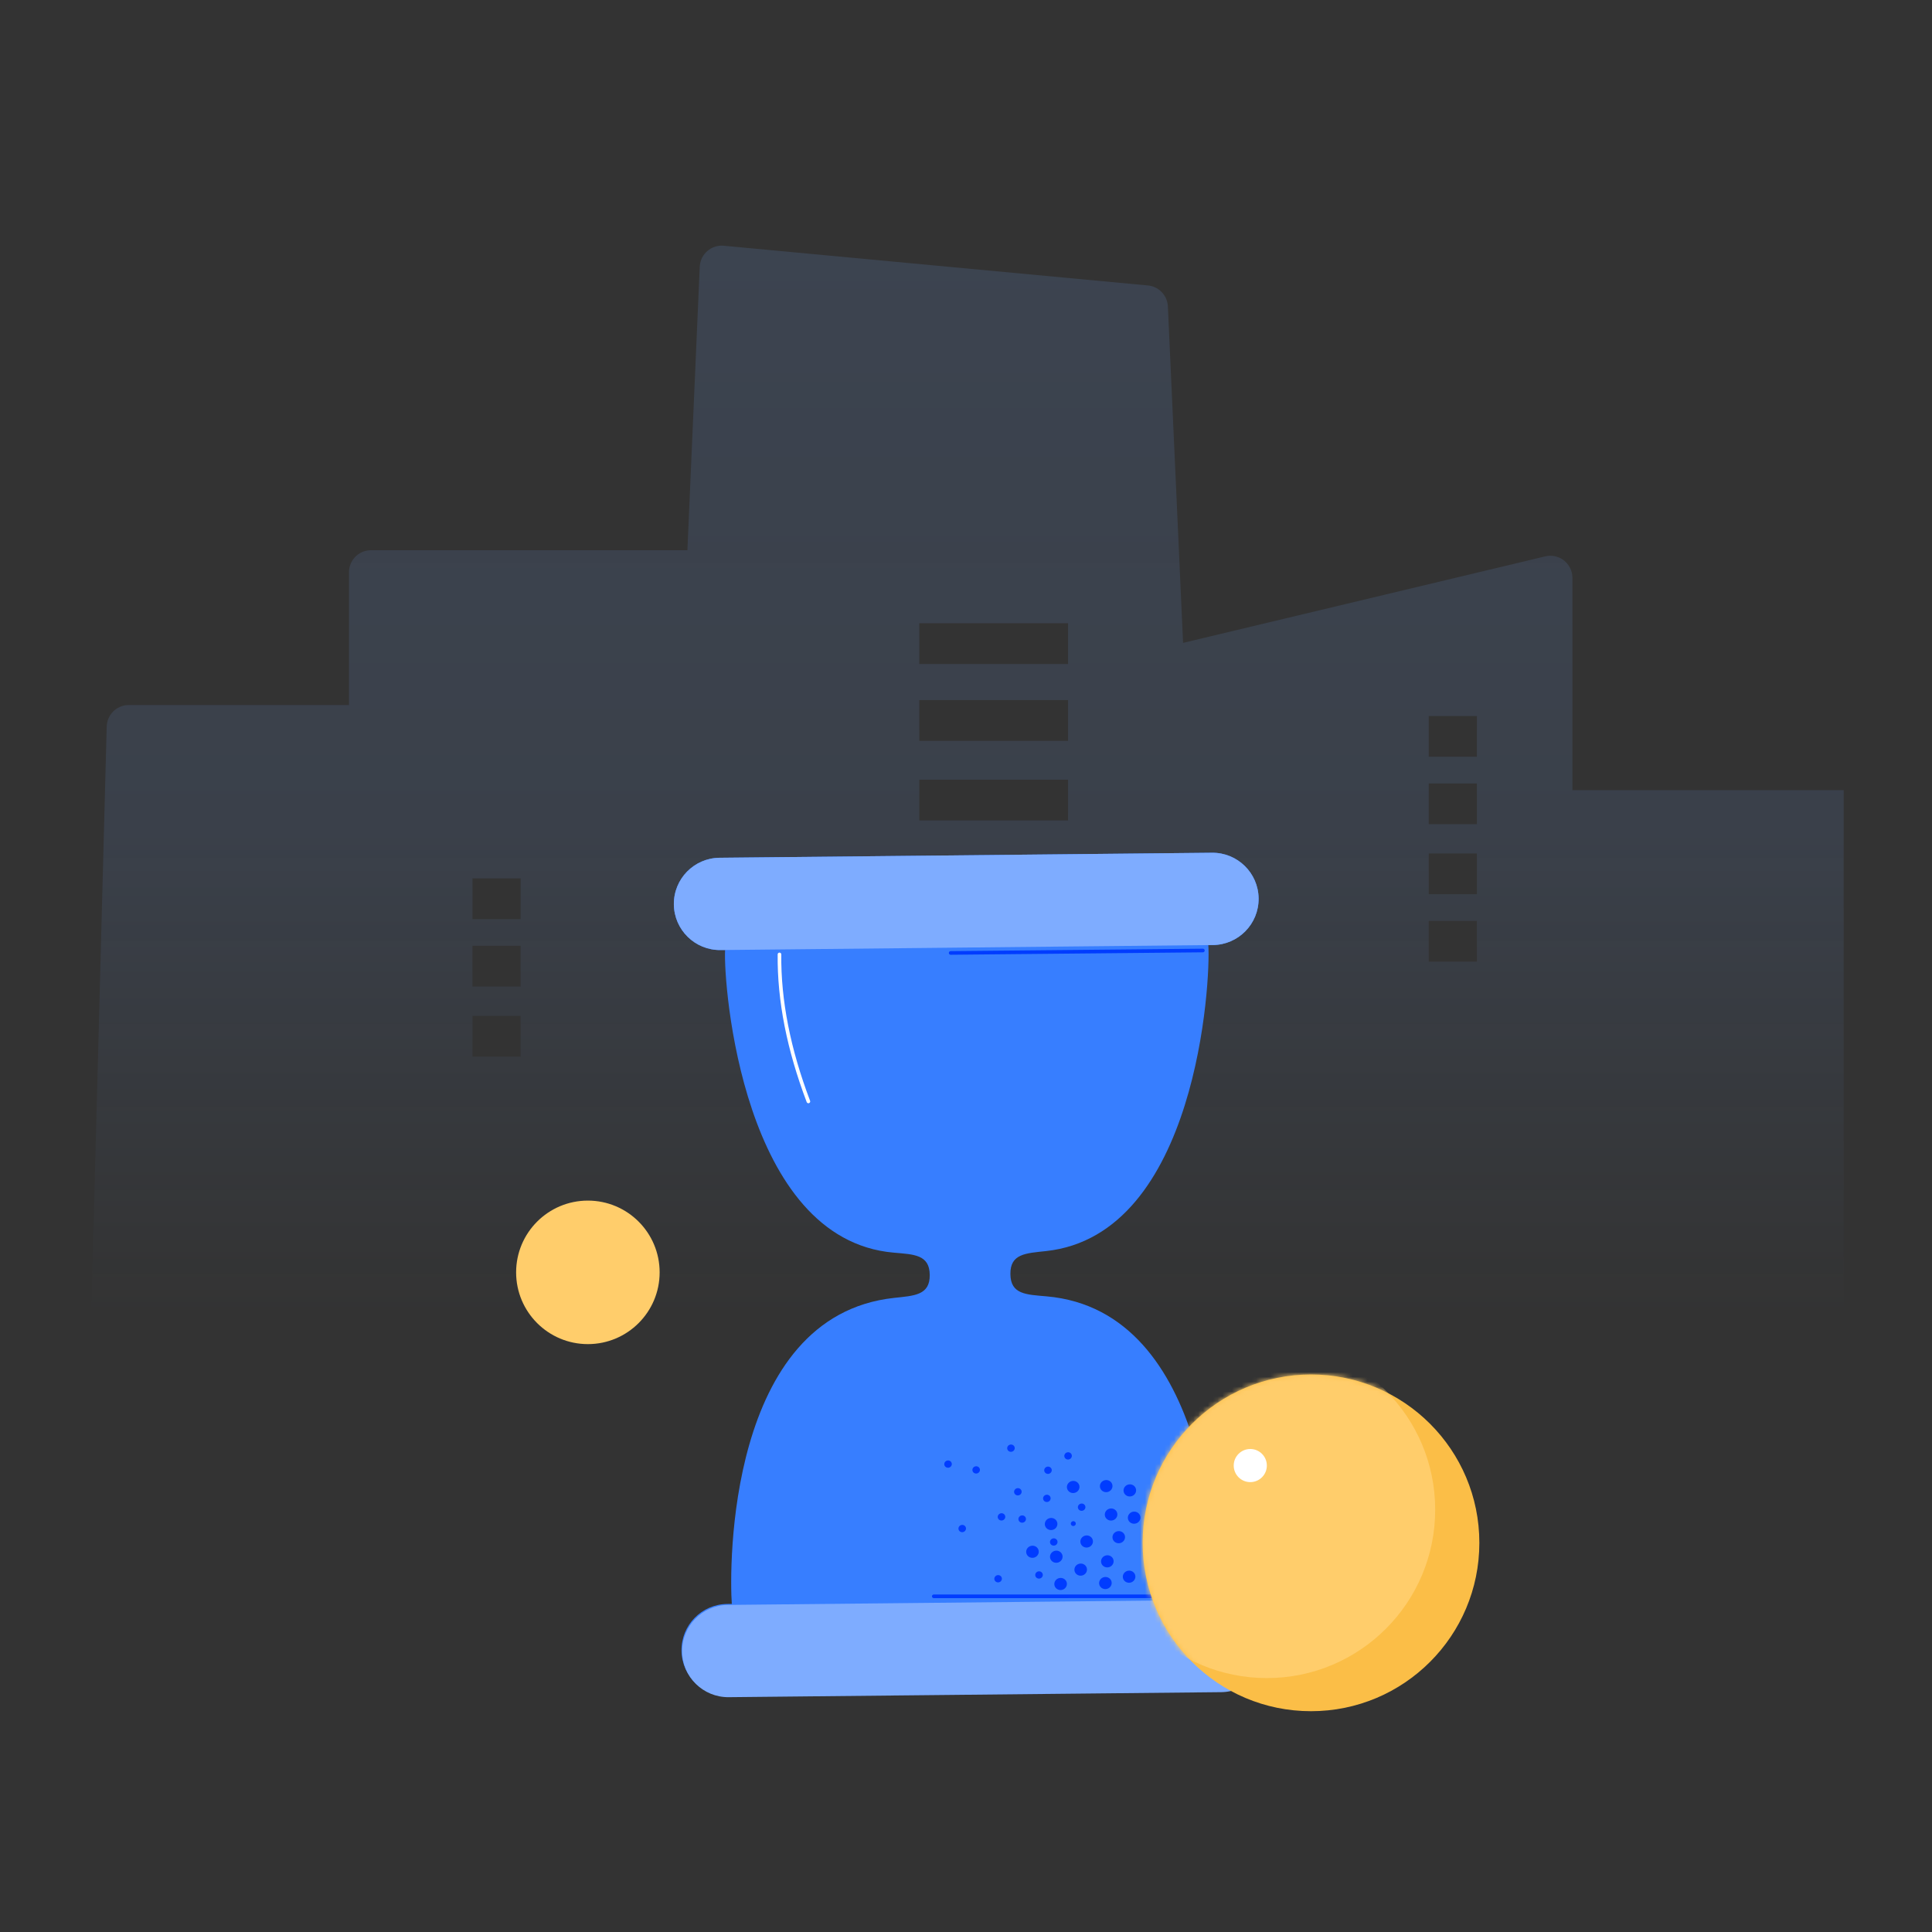
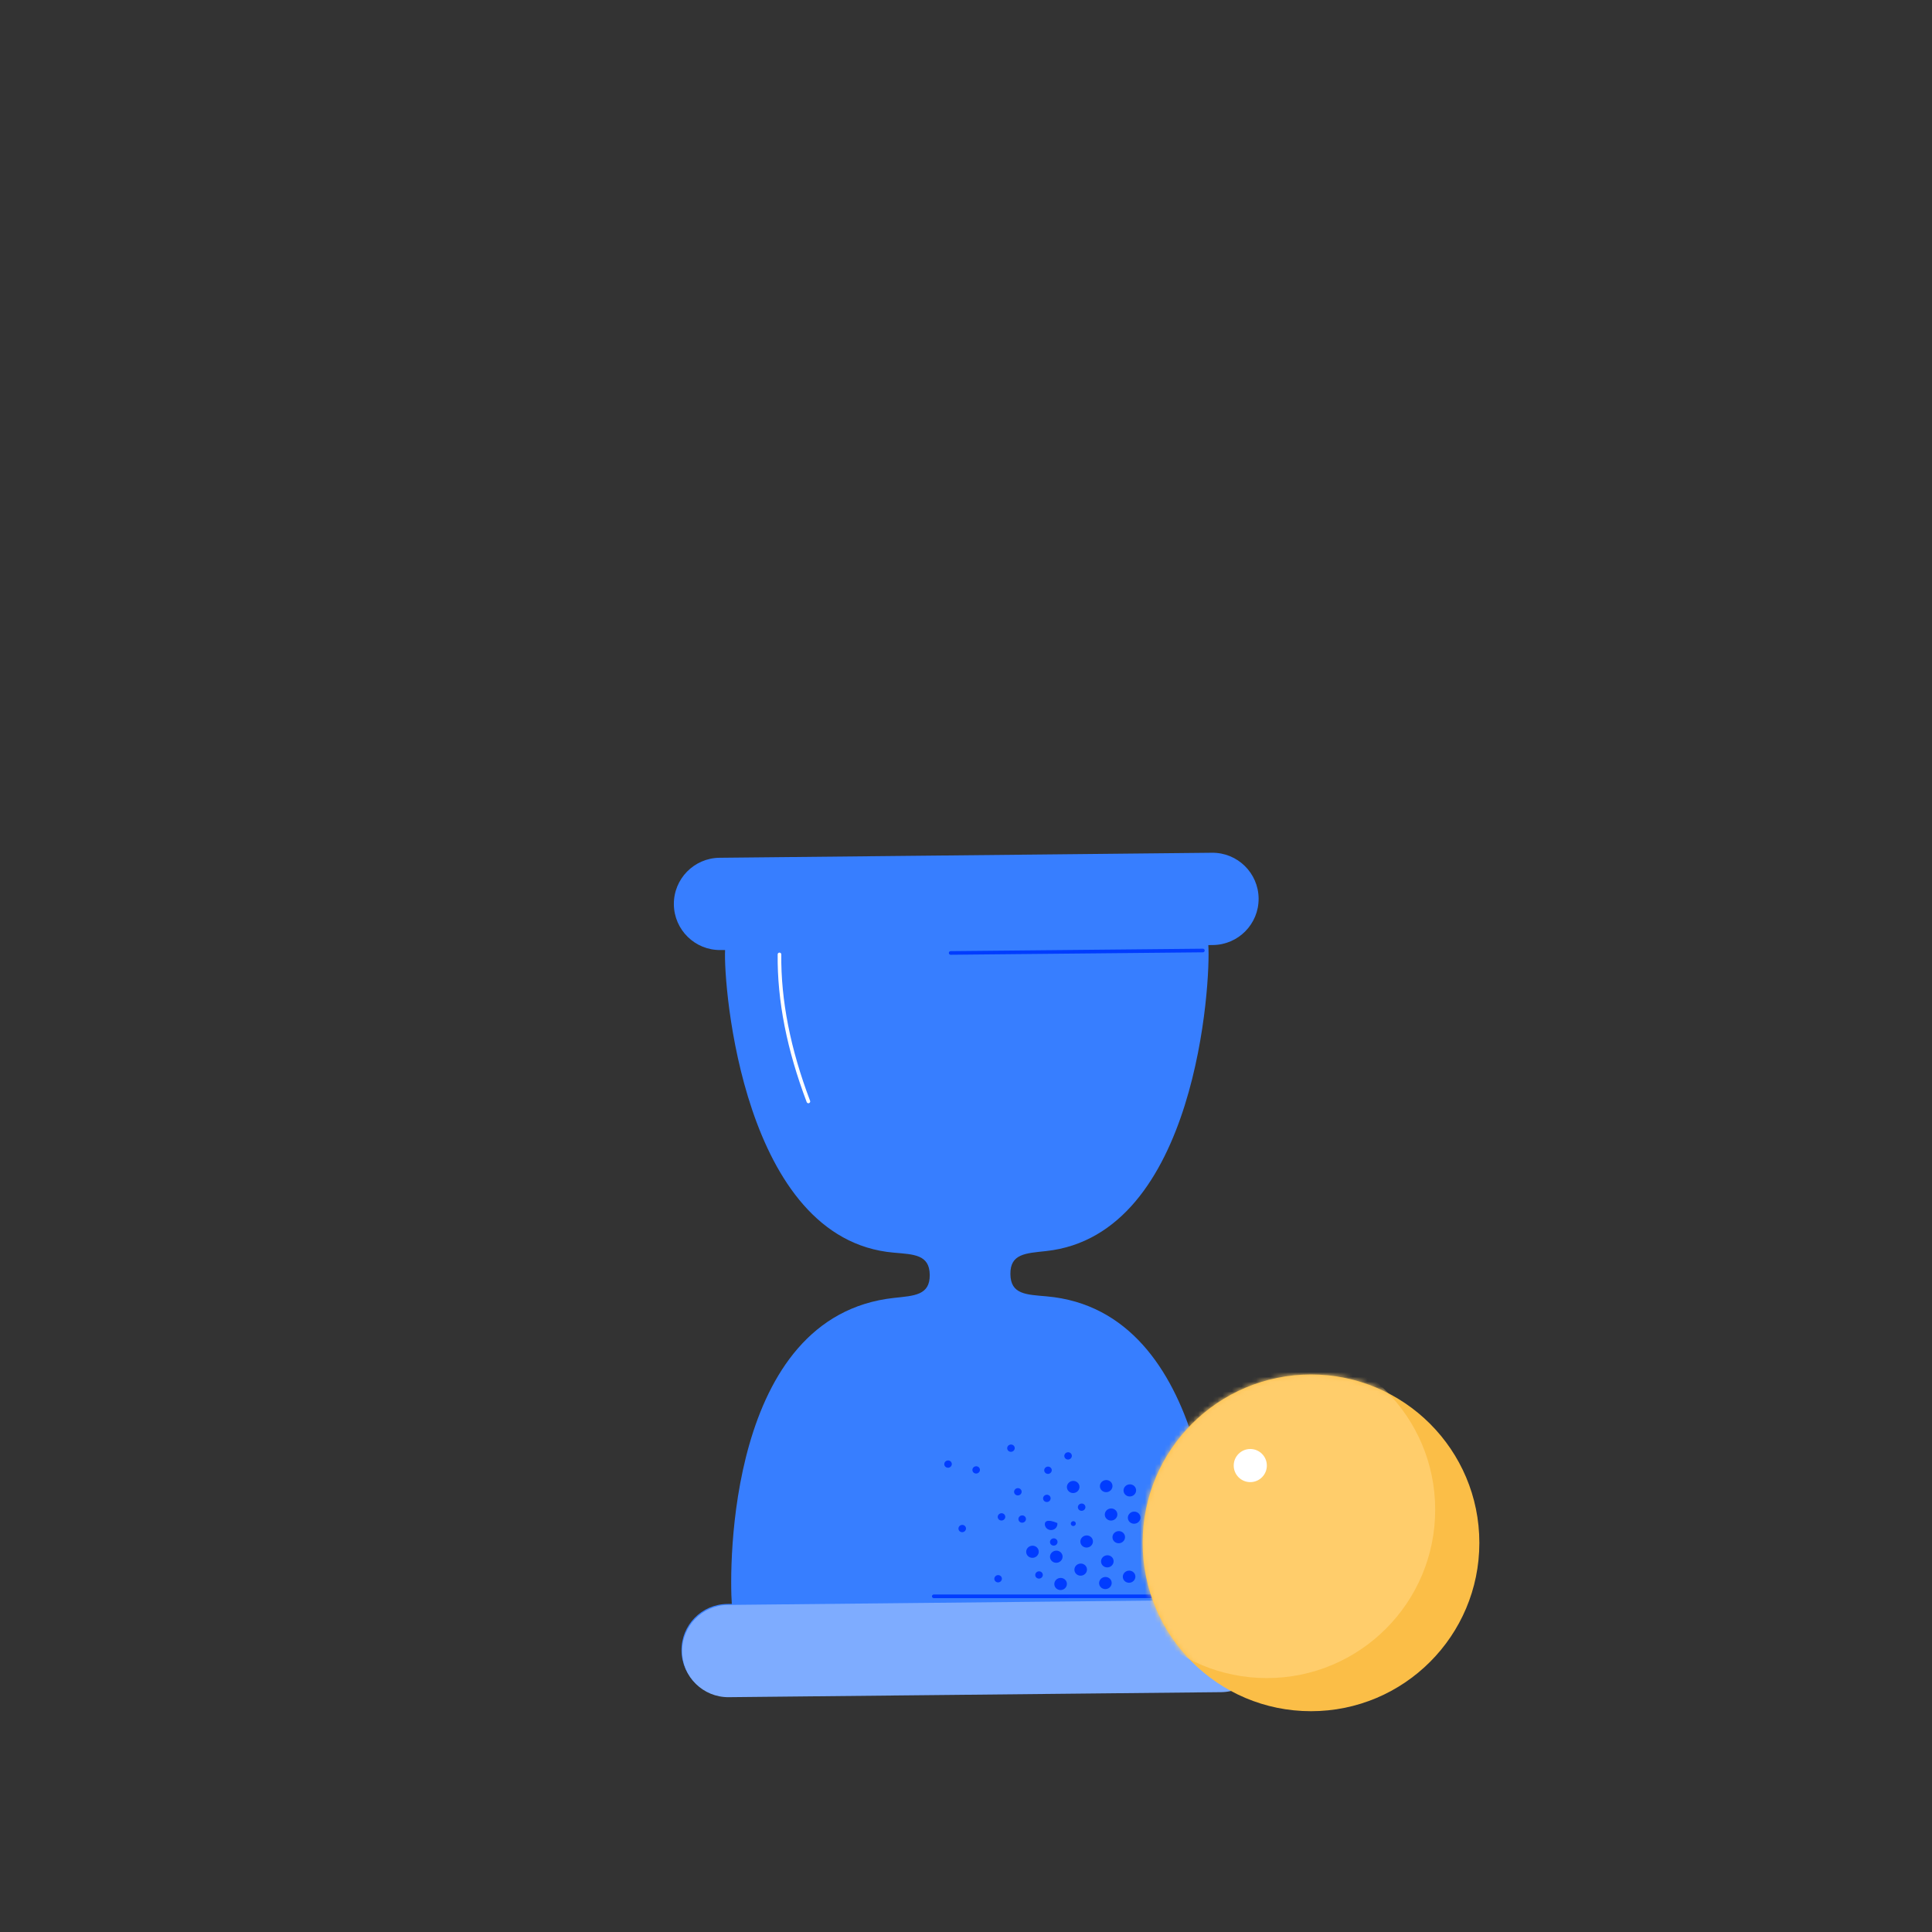
<svg xmlns="http://www.w3.org/2000/svg" xmlns:xlink="http://www.w3.org/1999/xlink" width="400px" height="400px" viewBox="0 0 400 400" version="1.1">
  <rect x="0" y="0" width="400" height="400" fill="#333333" stroke="none" />
  <title>@反馈/异常/服务&amp;系统繁忙</title>
  <defs>
    <linearGradient x1="50%" y1="-116.862%" x2="50%" y2="90.764%" id="linearGradient-1">
      <stop stop-color="#72A7FD" stop-opacity="0.207" offset="0%" />
      <stop stop-color="#72A7FD" stop-opacity="0.115" offset="80.072%" />
      <stop stop-color="#72A7FD" stop-opacity="0" offset="100%" />
    </linearGradient>
    <circle id="path-2" cx="34.857" cy="34.857" r="34.857" />
  </defs>
  <g id="页面-1" stroke="none" stroke-width="1" fill="none" fill-rule="evenodd">
    <g id="服务-系统繁忙" transform="translate(-175, -320)">
      <g id="服务/系统繁忙" transform="translate(175, 320)">
        <rect id="矩形" fill="#FFFFFF" opacity="0" x="0" y="0" width="400" height="400" />
        <g id="背景" transform="translate(18.286, 51.286)" fill="url(#linearGradient-1)">
-           <path d="M157.964,243.667 L0,243.667 L3.806,99.134 C3.87,96.73 5.781,94.8 8.159,94.688 L8.376,94.683 L53.964,94.683 L53.964,67.205 C53.964,64.753 55.896,62.751 58.32,62.639 L58.536,62.634 L124.034,62.633 L126.588,3.945 C126.591,3.869 126.597,3.793 126.604,3.718 C126.832,1.276 128.942,-0.537 131.367,-0.423 L131.581,-0.408 L219.371,7.814 C221.571,8.021 223.298,9.767 223.497,11.947 L223.512,12.16 L226.658,81.812 L301.634,63.906 C301.981,63.823 302.338,63.781 302.696,63.781 C305.148,63.781 307.15,65.712 307.262,68.137 L307.267,68.352 L307.266,112.307 L363.429,112.308 L363.429,242.572 L307.266,242.571 L307.267,242.573 L224.883,242.573 L224.882,242.569 L157.964,242.569 L157.964,243.667 Z M89.503,159.036 L79.535,159.036 L79.535,167.471 L89.503,167.471 L89.503,159.036 Z M89.503,144.528 L79.535,144.528 L79.535,152.964 L89.503,152.964 L89.503,144.528 Z M287.488,139.379 L277.521,139.379 L277.521,147.811 L287.488,147.811 L287.488,139.379 Z M89.503,130.573 L79.535,130.573 L79.535,139.009 L89.503,139.009 L89.503,130.573 Z M287.488,125.42 L277.521,125.42 L277.521,133.852 L287.488,133.852 L287.488,125.42 Z M287.488,110.917 L277.521,110.917 L277.521,119.349 L287.488,119.349 L287.488,110.917 Z M202.845,110.14 L172.045,110.14 L172.045,118.576 L202.845,118.576 L202.845,110.14 Z M287.488,96.954 L277.521,96.954 L277.521,105.389 L287.488,105.389 L287.488,96.954 Z M202.845,93.664 L172.045,93.664 L172.045,102.099 L202.845,102.099 L202.845,93.664 Z M202.845,77.752 L172.045,77.752 L172.045,86.188 L202.845,86.188 L202.845,77.752 Z" id="background" />
-         </g>
+           </g>
        <g id="沙漏" transform="translate(201.202, 264.404) rotate(-343) translate(-201.202, -264.404) translate(119.202, 165.404)">
          <path d="M103.874,0.449 L6.669,31.253 C1.64,32.847 -1.145,38.216 0.449,43.245 C2.043,48.274 7.412,51.059 12.44,49.466 L13.354,49.177 C15.147,56.327 34.394,105.412 65.043,98.894 C69.17,98.017 72.265,97.095 73.539,101.117 C74.813,105.138 71.761,106.164 67.883,107.823 C35.894,121.511 51.612,171.361 54.266,178.239 L53.352,178.528 C48.323,180.122 45.538,185.491 47.132,190.52 C48.725,195.55 54.095,198.334 59.123,196.74 L156.328,165.936 C161.356,164.341 164.141,158.973 162.548,153.944 C160.954,148.915 155.585,146.13 150.556,147.724 L149.643,148.013 C147.85,140.863 131.499,91.162 97.954,98.294 C93.827,99.171 90.732,100.093 89.458,96.072 C88.184,92.05 91.235,91.024 95.113,89.365 C124.035,76.992 111.384,25.828 108.731,18.951 L109.645,18.661 C114.674,17.067 117.458,11.699 115.865,6.669 C114.271,1.64 108.902,-1.145 103.874,0.449 Z" id="Fill-41" fill="#377EFF" />
-           <path d="M112.022,162.205 C112.715,162.205 113.276,162.789 113.276,163.508 C113.276,164.228 112.715,164.812 112.022,164.812 C111.329,164.812 110.768,164.228 110.768,163.508 C110.768,162.789 111.329,162.205 112.022,162.205 Z M106.308,162.205 C107,162.205 107.562,162.789 107.562,163.508 C107.562,164.228 107,164.812 106.308,164.812 C105.615,164.812 105.053,164.228 105.053,163.508 C105.053,162.789 105.615,162.205 106.308,162.205 Z M123.929,159.264 C124.622,159.264 125.183,159.847 125.183,160.567 C125.183,161.287 124.622,161.87 123.929,161.87 C123.236,161.87 122.675,161.287 122.675,160.567 C122.675,159.847 123.236,159.264 123.929,159.264 Z M115.512,158.426 C116.205,158.426 116.767,159.01 116.767,159.729 C116.767,160.449 116.205,161.033 115.512,161.033 C114.82,161.033 114.258,160.449 114.258,159.729 C114.258,159.01 114.82,158.426 115.512,158.426 Z M110.628,157.594 C111.321,157.594 111.883,158.177 111.883,158.897 C111.883,159.617 111.321,160.2 110.628,160.2 C109.935,160.2 109.374,159.617 109.374,158.897 C109.374,158.177 109.935,157.594 110.628,157.594 Z M104.663,157.513 C105.356,157.513 105.917,158.097 105.917,158.817 C105.917,159.536 105.356,160.12 104.663,160.12 C103.97,160.12 103.409,159.536 103.409,158.817 C103.409,158.097 103.97,157.513 104.663,157.513 Z M120.083,155.309 C120.775,155.309 121.337,155.893 121.337,156.612 C121.337,157.332 120.775,157.916 120.083,157.916 C119.39,157.916 118.828,157.332 118.828,156.612 C118.828,155.893 119.39,155.309 120.083,155.309 Z M124.458,154.211 C125.151,154.211 125.713,154.795 125.713,155.514 C125.713,156.234 125.151,156.818 124.458,156.818 C123.765,156.818 123.204,156.234 123.204,155.514 C123.204,154.795 123.765,154.211 124.458,154.211 Z M115.356,151.724 C116.049,151.724 116.61,152.308 116.61,153.027 C116.61,153.747 116.049,154.331 115.356,154.331 C114.663,154.331 114.102,153.747 114.102,153.027 C114.102,152.308 114.663,151.724 115.356,151.724 Z M108.177,152.331 C108.592,152.331 108.929,152.681 108.929,153.113 C108.929,153.545 108.592,153.895 108.177,153.895 C107.761,153.895 107.424,153.545 107.424,153.113 C107.424,152.681 107.761,152.331 108.177,152.331 Z M103.771,150.736 C104.464,150.736 105.025,151.32 105.025,152.04 C105.025,152.76 104.464,153.343 103.771,153.343 C103.078,153.343 102.517,152.76 102.517,152.04 C102.517,151.32 103.078,150.736 103.771,150.736 Z M97.248,151.218 C97.664,151.218 98.001,151.568 98.001,152 C98.001,152.432 97.664,152.782 97.248,152.782 C96.833,152.782 96.496,152.432 96.496,152 C96.496,151.568 96.833,151.218 97.248,151.218 Z M120.914,149.594 C121.607,149.594 122.168,150.177 122.168,150.897 C122.168,151.617 121.607,152.2 120.914,152.2 C120.221,152.2 119.66,151.617 119.66,150.897 C119.66,150.177 120.221,149.594 120.914,149.594 Z M111.265,150.356 C111.542,150.356 111.767,150.589 111.767,150.877 C111.767,151.165 111.542,151.398 111.265,151.398 C110.988,151.398 110.763,151.165 110.763,150.877 C110.763,150.589 110.988,150.356 111.265,150.356 Z M131.84,146.28 C132.533,146.28 133.094,146.863 133.094,147.583 C133.094,148.303 132.533,148.886 131.84,148.886 C131.147,148.886 130.585,148.303 130.585,147.583 C130.585,146.863 131.147,146.28 131.84,146.28 Z M99.534,146.646 C99.95,146.646 100.287,146.996 100.287,147.428 C100.287,147.86 99.95,148.21 99.534,148.21 C99.118,148.21 98.781,147.86 98.781,147.428 C98.781,146.996 99.118,146.646 99.534,146.646 Z M123.2,145.022 C123.892,145.022 124.454,145.606 124.454,146.325 C124.454,147.045 123.892,147.629 123.2,147.629 C122.507,147.629 121.945,147.045 121.945,146.325 C121.945,145.606 122.507,145.022 123.2,145.022 Z M110.628,145.022 C111.321,145.022 111.883,145.606 111.883,146.325 C111.883,147.045 111.321,147.629 110.628,147.629 C109.935,147.629 109.374,147.045 109.374,146.325 C109.374,145.606 109.935,145.022 110.628,145.022 Z M117.485,145.022 C118.178,145.022 118.74,145.606 118.74,146.325 C118.74,147.045 118.178,147.629 117.485,147.629 C116.793,147.629 116.231,147.045 116.231,146.325 C116.231,145.606 116.793,145.022 117.485,145.022 Z M114.391,145.503 C114.807,145.503 115.144,145.853 115.144,146.285 C115.144,146.717 114.807,147.067 114.391,147.067 C113.976,147.067 113.639,146.717 113.639,146.285 C113.639,145.853 113.976,145.503 114.391,145.503 Z M105.248,145.503 C105.664,145.503 106.001,145.853 106.001,146.285 C106.001,146.717 105.664,147.067 105.248,147.067 C104.833,147.067 104.496,146.717 104.496,146.285 C104.496,145.853 104.833,145.503 105.248,145.503 Z M127.771,140.451 C128.464,140.451 129.025,141.034 129.025,141.754 C129.025,142.474 128.464,143.057 127.771,143.057 C127.078,143.057 126.517,142.474 126.517,141.754 C126.517,141.034 127.078,140.451 127.771,140.451 Z M120.657,141.42 C121.073,141.42 121.41,141.77 121.41,142.202 C121.41,142.634 121.073,142.984 120.657,142.984 C120.241,142.984 119.904,142.634 119.904,142.202 C119.904,141.77 120.241,141.42 120.657,141.42 Z M115.701,140.31 C116.394,140.31 116.956,140.894 116.956,141.614 C116.956,142.333 116.394,142.917 115.701,142.917 C115.009,142.917 114.447,142.333 114.447,141.614 C114.447,140.894 115.009,140.31 115.701,140.31 Z M108.677,139.789 C109.093,139.789 109.43,140.139 109.43,140.571 C109.43,141.003 109.093,141.353 108.677,141.353 C108.261,141.353 107.924,141.003 107.924,140.571 C107.924,140.139 108.261,139.789 108.677,139.789 Z M102.963,139.789 C103.378,139.789 103.715,140.139 103.715,140.571 C103.715,141.003 103.378,141.353 102.963,141.353 C102.547,141.353 102.21,141.003 102.21,140.571 C102.21,140.139 102.547,139.789 102.963,139.789 Z M93.82,139.789 C94.235,139.789 94.572,140.139 94.572,140.571 C94.572,141.003 94.235,141.353 93.82,141.353 C93.404,141.353 93.067,141.003 93.067,140.571 C93.067,140.139 93.404,139.789 93.82,139.789 Z M107.563,135.629 C107.979,135.629 108.316,135.98 108.316,136.411 C108.316,136.843 107.979,137.193 107.563,137.193 C107.148,137.193 106.811,136.843 106.811,136.411 C106.811,135.98 107.148,135.629 107.563,135.629 Z M120.106,132.932 C120.521,132.932 120.858,133.282 120.858,133.714 C120.858,134.146 120.521,134.496 120.106,134.496 C119.69,134.496 119.353,134.146 119.353,133.714 C119.353,133.282 119.69,132.932 120.106,132.932 Z M97.137,131.97 C97.553,131.97 97.89,132.32 97.89,132.752 C97.89,133.183 97.553,133.533 97.137,133.533 C96.721,133.533 96.384,133.183 96.384,132.752 C96.384,132.32 96.721,131.97 97.137,131.97 Z M127.343,130.026 C127.759,130.026 128.095,130.376 128.095,130.808 C128.095,131.24 127.759,131.59 127.343,131.59 C126.927,131.59 126.59,131.24 126.59,130.808 C126.59,130.376 126.927,130.026 127.343,130.026 Z M108.677,127.218 C109.093,127.218 109.43,127.568 109.43,128 C109.43,128.432 109.093,128.782 108.677,128.782 C108.261,128.782 107.924,128.432 107.924,128 C107.924,127.568 108.261,127.218 108.677,127.218 Z M95.039,126.407 C95.455,126.407 95.792,126.757 95.792,127.189 C95.792,127.621 95.455,127.971 95.039,127.971 C94.624,127.971 94.287,127.621 94.287,127.189 C94.287,126.757 94.624,126.407 95.039,126.407 Z" id="Combined-Shape" fill="#003CFF" fill-rule="nonzero" transform="translate(113.081, 145.609) scale(-1, 1) rotate(116) translate(-113.081, -145.609) " />
-           <path d="M103.874,0.449 L6.669,31.253 C1.64,32.847 -1.145,38.216 0.449,43.245 C2.043,48.274 7.412,51.059 12.44,49.466 L109.645,18.661 C114.674,17.067 117.458,11.699 115.865,6.669 C114.271,1.64 108.902,-1.145 103.874,0.449 Z" id="Fill-41" fill="#7EACFF" />
+           <path d="M112.022,162.205 C112.715,162.205 113.276,162.789 113.276,163.508 C113.276,164.228 112.715,164.812 112.022,164.812 C111.329,164.812 110.768,164.228 110.768,163.508 C110.768,162.789 111.329,162.205 112.022,162.205 Z M106.308,162.205 C107,162.205 107.562,162.789 107.562,163.508 C107.562,164.228 107,164.812 106.308,164.812 C105.615,164.812 105.053,164.228 105.053,163.508 C105.053,162.789 105.615,162.205 106.308,162.205 Z M123.929,159.264 C124.622,159.264 125.183,159.847 125.183,160.567 C125.183,161.287 124.622,161.87 123.929,161.87 C123.236,161.87 122.675,161.287 122.675,160.567 C122.675,159.847 123.236,159.264 123.929,159.264 Z M115.512,158.426 C116.205,158.426 116.767,159.01 116.767,159.729 C116.767,160.449 116.205,161.033 115.512,161.033 C114.82,161.033 114.258,160.449 114.258,159.729 C114.258,159.01 114.82,158.426 115.512,158.426 Z M110.628,157.594 C111.321,157.594 111.883,158.177 111.883,158.897 C111.883,159.617 111.321,160.2 110.628,160.2 C109.935,160.2 109.374,159.617 109.374,158.897 C109.374,158.177 109.935,157.594 110.628,157.594 Z M104.663,157.513 C105.356,157.513 105.917,158.097 105.917,158.817 C105.917,159.536 105.356,160.12 104.663,160.12 C103.97,160.12 103.409,159.536 103.409,158.817 C103.409,158.097 103.97,157.513 104.663,157.513 Z M120.083,155.309 C120.775,155.309 121.337,155.893 121.337,156.612 C121.337,157.332 120.775,157.916 120.083,157.916 C119.39,157.916 118.828,157.332 118.828,156.612 C118.828,155.893 119.39,155.309 120.083,155.309 Z M124.458,154.211 C125.151,154.211 125.713,154.795 125.713,155.514 C125.713,156.234 125.151,156.818 124.458,156.818 C123.765,156.818 123.204,156.234 123.204,155.514 C123.204,154.795 123.765,154.211 124.458,154.211 Z M115.356,151.724 C116.049,151.724 116.61,152.308 116.61,153.027 C116.61,153.747 116.049,154.331 115.356,154.331 C114.663,154.331 114.102,153.747 114.102,153.027 C114.102,152.308 114.663,151.724 115.356,151.724 Z M108.177,152.331 C108.592,152.331 108.929,152.681 108.929,153.113 C108.929,153.545 108.592,153.895 108.177,153.895 C107.761,153.895 107.424,153.545 107.424,153.113 C107.424,152.681 107.761,152.331 108.177,152.331 Z M103.771,150.736 C104.464,150.736 105.025,151.32 105.025,152.04 C105.025,152.76 104.464,153.343 103.771,153.343 C103.078,153.343 102.517,152.76 102.517,152.04 C102.517,151.32 103.078,150.736 103.771,150.736 Z M97.248,151.218 C97.664,151.218 98.001,151.568 98.001,152 C98.001,152.432 97.664,152.782 97.248,152.782 C96.833,152.782 96.496,152.432 96.496,152 C96.496,151.568 96.833,151.218 97.248,151.218 Z M120.914,149.594 C121.607,149.594 122.168,150.177 122.168,150.897 C122.168,151.617 121.607,152.2 120.914,152.2 C120.221,152.2 119.66,151.617 119.66,150.897 C119.66,150.177 120.221,149.594 120.914,149.594 Z M111.265,150.356 C111.542,150.356 111.767,150.589 111.767,150.877 C111.767,151.165 111.542,151.398 111.265,151.398 C110.988,151.398 110.763,151.165 110.763,150.877 C110.763,150.589 110.988,150.356 111.265,150.356 Z M131.84,146.28 C132.533,146.28 133.094,146.863 133.094,147.583 C133.094,148.303 132.533,148.886 131.84,148.886 C131.147,148.886 130.585,148.303 130.585,147.583 C130.585,146.863 131.147,146.28 131.84,146.28 Z M99.534,146.646 C99.95,146.646 100.287,146.996 100.287,147.428 C100.287,147.86 99.95,148.21 99.534,148.21 C99.118,148.21 98.781,147.86 98.781,147.428 C98.781,146.996 99.118,146.646 99.534,146.646 Z M123.2,145.022 C123.892,145.022 124.454,145.606 124.454,146.325 C124.454,147.045 123.892,147.629 123.2,147.629 C122.507,147.629 121.945,147.045 121.945,146.325 C121.945,145.606 122.507,145.022 123.2,145.022 Z M110.628,145.022 C111.321,145.022 111.883,145.606 111.883,146.325 C111.883,147.045 111.321,147.629 110.628,147.629 C109.374,145.606 109.935,145.022 110.628,145.022 Z M117.485,145.022 C118.178,145.022 118.74,145.606 118.74,146.325 C118.74,147.045 118.178,147.629 117.485,147.629 C116.793,147.629 116.231,147.045 116.231,146.325 C116.231,145.606 116.793,145.022 117.485,145.022 Z M114.391,145.503 C114.807,145.503 115.144,145.853 115.144,146.285 C115.144,146.717 114.807,147.067 114.391,147.067 C113.976,147.067 113.639,146.717 113.639,146.285 C113.639,145.853 113.976,145.503 114.391,145.503 Z M105.248,145.503 C105.664,145.503 106.001,145.853 106.001,146.285 C106.001,146.717 105.664,147.067 105.248,147.067 C104.833,147.067 104.496,146.717 104.496,146.285 C104.496,145.853 104.833,145.503 105.248,145.503 Z M127.771,140.451 C128.464,140.451 129.025,141.034 129.025,141.754 C129.025,142.474 128.464,143.057 127.771,143.057 C127.078,143.057 126.517,142.474 126.517,141.754 C126.517,141.034 127.078,140.451 127.771,140.451 Z M120.657,141.42 C121.073,141.42 121.41,141.77 121.41,142.202 C121.41,142.634 121.073,142.984 120.657,142.984 C120.241,142.984 119.904,142.634 119.904,142.202 C119.904,141.77 120.241,141.42 120.657,141.42 Z M115.701,140.31 C116.394,140.31 116.956,140.894 116.956,141.614 C116.956,142.333 116.394,142.917 115.701,142.917 C115.009,142.917 114.447,142.333 114.447,141.614 C114.447,140.894 115.009,140.31 115.701,140.31 Z M108.677,139.789 C109.093,139.789 109.43,140.139 109.43,140.571 C109.43,141.003 109.093,141.353 108.677,141.353 C108.261,141.353 107.924,141.003 107.924,140.571 C107.924,140.139 108.261,139.789 108.677,139.789 Z M102.963,139.789 C103.378,139.789 103.715,140.139 103.715,140.571 C103.715,141.003 103.378,141.353 102.963,141.353 C102.547,141.353 102.21,141.003 102.21,140.571 C102.21,140.139 102.547,139.789 102.963,139.789 Z M93.82,139.789 C94.235,139.789 94.572,140.139 94.572,140.571 C94.572,141.003 94.235,141.353 93.82,141.353 C93.404,141.353 93.067,141.003 93.067,140.571 C93.067,140.139 93.404,139.789 93.82,139.789 Z M107.563,135.629 C107.979,135.629 108.316,135.98 108.316,136.411 C108.316,136.843 107.979,137.193 107.563,137.193 C107.148,137.193 106.811,136.843 106.811,136.411 C106.811,135.98 107.148,135.629 107.563,135.629 Z M120.106,132.932 C120.521,132.932 120.858,133.282 120.858,133.714 C120.858,134.146 120.521,134.496 120.106,134.496 C119.69,134.496 119.353,134.146 119.353,133.714 C119.353,133.282 119.69,132.932 120.106,132.932 Z M97.137,131.97 C97.553,131.97 97.89,132.32 97.89,132.752 C97.89,133.183 97.553,133.533 97.137,133.533 C96.721,133.533 96.384,133.183 96.384,132.752 C96.384,132.32 96.721,131.97 97.137,131.97 Z M127.343,130.026 C127.759,130.026 128.095,130.376 128.095,130.808 C128.095,131.24 127.759,131.59 127.343,131.59 C126.927,131.59 126.59,131.24 126.59,130.808 C126.59,130.376 126.927,130.026 127.343,130.026 Z M108.677,127.218 C109.093,127.218 109.43,127.568 109.43,128 C109.43,128.432 109.093,128.782 108.677,128.782 C108.261,128.782 107.924,128.432 107.924,128 C107.924,127.568 108.261,127.218 108.677,127.218 Z M95.039,126.407 C95.455,126.407 95.792,126.757 95.792,127.189 C95.792,127.621 95.455,127.971 95.039,127.971 C94.624,127.971 94.287,127.621 94.287,127.189 C94.287,126.757 94.624,126.407 95.039,126.407 Z" id="Combined-Shape" fill="#003CFF" fill-rule="nonzero" transform="translate(113.081, 145.609) scale(-1, 1) rotate(116) translate(-113.081, -145.609) " />
          <path d="M150.731,147.878 L53.526,178.682 C48.497,180.276 45.712,185.644 47.306,190.674 C48.9,195.702 54.269,198.487 59.298,196.894 L156.502,166.089 C161.531,164.496 164.315,159.127 162.722,154.098 C161.128,149.068 155.759,146.283 150.731,147.878 Z" id="Fill-41" fill="#7EACFF" />
          <line x1="58.193" y1="36.106" x2="107.98" y2="20.356" id="Path" stroke="#003CFF" stroke-width="0.75" stroke-linecap="round" stroke-linejoin="round" />
          <line x1="93.795" y1="164.51" x2="143.729" y2="149.243" id="Path" stroke="#003CFF" stroke-width="0.75" stroke-linecap="round" stroke-linejoin="round" />
          <path d="M18.422,68.456 C27.16,60.921 36.012,55.576 44.979,52.421" id="Path" stroke="#FFFFFF" stroke-width="0.75" stroke-linecap="round" stroke-linejoin="round" transform="translate(31.7, 60.438) rotate(-87) translate(-31.7, -60.438) " />
        </g>
        <g id="圆形" transform="translate(106.857, 248.571)" fill="#FFCD6B" fill-rule="nonzero">
-           <circle id="椭圆形" cx="14.857" cy="14.857" r="14.857" />
-         </g>
+           </g>
        <g id="圆形" transform="translate(236.571, 284.571)">
          <mask id="mask-3" fill="white">
            <use xlink:href="#path-2" />
          </mask>
          <use id="椭圆形" fill="#FBBE47" fill-rule="nonzero" xlink:href="#path-2" />
          <circle id="椭圆形" fill="#FFCD6B" fill-rule="nonzero" mask="url(#mask-3)" cx="25.714" cy="28" r="34.857" />
          <circle id="椭圆形" fill="#FFFFFF" fill-rule="nonzero" mask="url(#mask-3)" cx="22.286" cy="18.857" r="3.429" />
        </g>
      </g>
    </g>
  </g>
</svg>